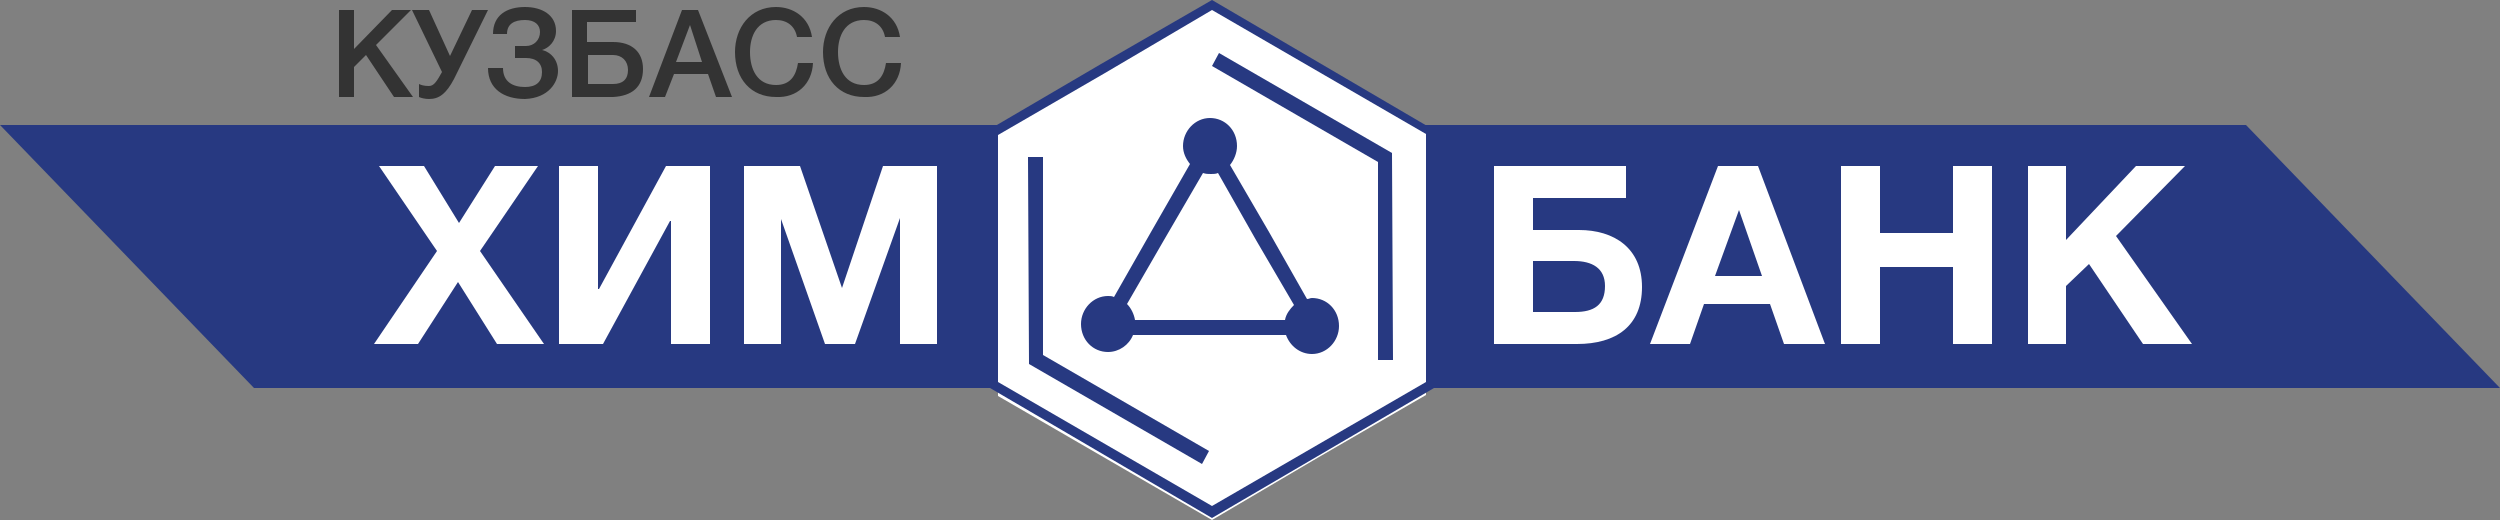
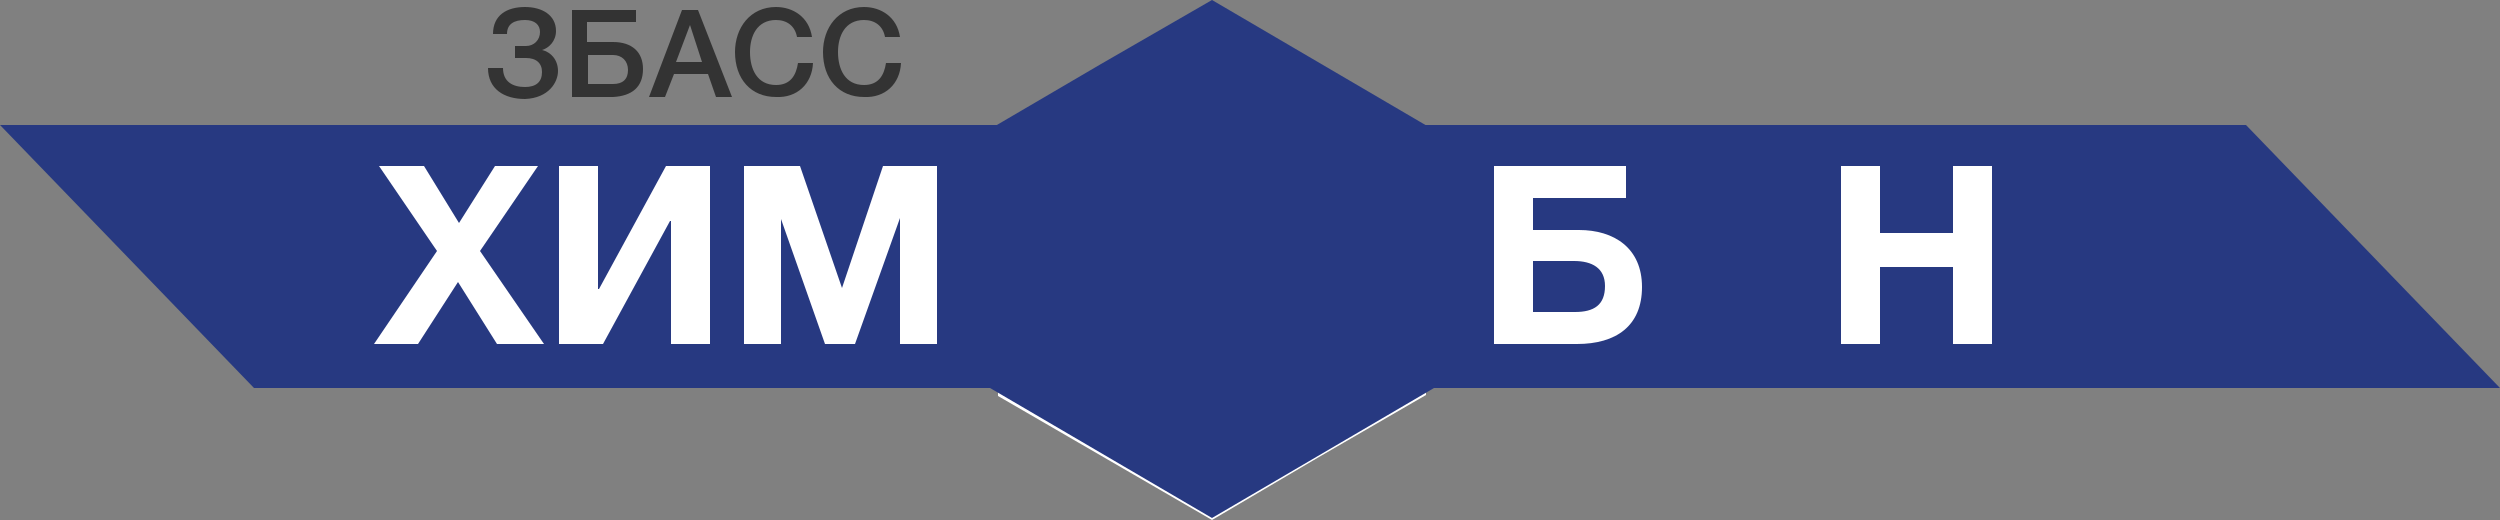
<svg xmlns="http://www.w3.org/2000/svg" version="1.1" id="Слой_1" x="0px" y="0px" width="250px" height="52px" viewBox="0 0 250 52" style="enable-background:new 0 0 250 52;" xml:space="preserve">
  <rect x="0" y="0" width="250" height="52" fill="#808080" stroke="none" />
  <style type="text/css">
	.st0{fill-rule:evenodd;clip-rule:evenodd;fill:#273981;}
	.st1{fill-rule:evenodd;clip-rule:evenodd;fill:#FFFFFF;}
	.st2{fill:#333333;}
	.st3{fill:#FFFFFF;}
</style>
  <g>
    <path class="st0" d="M0,12.5l25.4,26.3H250l-25.4-26.3H0z" />
    <path class="st0" d="M131.2,31.1c1.5,0,2.7,1.2,2.7,2.8c0,1.5-1.2,2.8-2.7,2.8c-1.2,0-2.2-0.8-2.6-1.9H121h-7.7   c-0.4,1-1.4,1.7-2.5,1.7c-1.5,0-2.7-1.2-2.7-2.8c0-1.5,1.2-2.8,2.7-2.8c0.2,0,0.4,0,0.6,0.1l3.7-6.5l3.9-6.8   c-0.4-0.5-0.7-1.1-0.7-1.8c0-1.5,1.2-2.8,2.7-2.8c1.5,0,2.7,1.2,2.7,2.8c0,0.7-0.3,1.4-0.7,1.9l3.9,6.7l3.8,6.7   C130.9,31.2,131,31.1,131.2,31.1z M112.7,31.7c0.4,0.4,0.7,1,0.8,1.6h7.5h7.5c0.1-0.6,0.5-1.1,0.9-1.5l-3.8-6.5l-3.8-6.7   c-0.2,0.1-0.5,0.1-0.7,0.1c-0.3,0-0.5,0-0.8-0.1l-3.9,6.7L112.7,31.7z" />
    <path class="st1" d="M121.2,2.3l10.7,6.2l10.7,6.2v12.4v12.4l-10.7,6.2L121.2,52l-10.7-6.2l-10.7-6.2V27.2V14.7l10.7-6.2L121.2,2.3   z" />
-     <path class="st0" d="M131.2,31.1c1.5,0,2.7,1.2,2.7,2.8c0,1.5-1.2,2.8-2.7,2.8c-1.2,0-2.2-0.8-2.6-1.9H121h-7.7   c-0.4,1-1.4,1.7-2.5,1.7c-1.5,0-2.7-1.2-2.7-2.8c0-1.5,1.2-2.8,2.7-2.8c0.2,0,0.4,0,0.6,0.1l3.7-6.5l3.9-6.8   c-0.4-0.5-0.7-1.1-0.7-1.8c0-1.5,1.2-2.8,2.7-2.8c1.5,0,2.7,1.2,2.7,2.8c0,0.7-0.3,1.4-0.7,1.9l3.9,6.7l3.8,6.7   C130.9,31.2,131,31.1,131.2,31.1z M112.7,31.7c0.4,0.4,0.7,1,0.8,1.6h7.5h7.5c0.1-0.6,0.5-1.1,0.9-1.5l-3.8-6.5l-3.8-6.7   c-0.2,0.1-0.5,0.1-0.7,0.1c-0.3,0-0.5,0-0.8-0.1l-3.9,6.7L112.7,31.7z" />
+     <path class="st0" d="M131.2,31.1c1.5,0,2.7,1.2,2.7,2.8c0,1.5-1.2,2.8-2.7,2.8c-1.2,0-2.2-0.8-2.6-1.9H121h-7.7   c-0.4,1-1.4,1.7-2.5,1.7c-1.5,0-2.7-1.2-2.7-2.8c0-1.5,1.2-2.8,2.7-2.8c0.2,0,0.4,0,0.6,0.1l3.7-6.5l3.9-6.8   c-0.4-0.5-0.7-1.1-0.7-1.8c0-1.5,1.2-2.8,2.7-2.8c1.5,0,2.7,1.2,2.7,2.8c0,0.7-0.3,1.4-0.7,1.9l3.9,6.7l3.8,6.7   z M112.7,31.7c0.4,0.4,0.7,1,0.8,1.6h7.5h7.5c0.1-0.6,0.5-1.1,0.9-1.5l-3.8-6.5l-3.8-6.7   c-0.2,0.1-0.5,0.1-0.7,0.1c-0.3,0-0.5,0-0.8-0.1l-3.9,6.7L112.7,31.7z" />
    <path class="st0" d="M121.2,0l11.1,6.5l11.1,6.5v12.9v12.9l-11.1,6.5l-11.1,6.5l-11.1-6.5L99,38.8V25.8V12.9l11.1-6.5L121.2,0z" />
    <path class="st0" d="M121.2,0.6l10.9,6.3l10.9,6.3v12.6v12.6l-10.9,6.3l-10.9,6.3l-10.9-6.3l-10.9-6.3V25.9V13.2l10.9-6.3   L121.2,0.6z" />
-     <path class="st1" d="M121.2,1l10.7,6.2l10.7,6.2v12.4v12.4l-10.7,6.2l-10.7,6.2l-10.7-6.2l-10.7-6.2V25.9V13.5l10.7-6.2L121.2,1z" />
    <path class="st0" d="M102.9,36.4l17.3,10l0.7-1.3l-16.6-9.6V15.7h-1.5L102.9,36.4L102.9,36.4L102.9,36.4z" />
    <path class="st0" d="M139.2,15.3l-17.3-10l-0.7,1.3l16.6,9.6V36h1.5L139.2,15.3L139.2,15.3L139.2,15.3z" />
    <path class="st0" d="M131.2,29.8c1.5,0,2.7,1.2,2.7,2.8c0,1.5-1.2,2.8-2.7,2.8c-1.2,0-2.2-0.8-2.6-1.9H121h-7.7   c-0.4,1-1.4,1.7-2.5,1.7c-1.5,0-2.7-1.2-2.7-2.8c0-1.5,1.2-2.8,2.7-2.8c0.2,0,0.4,0,0.6,0.1l3.7-6.5l3.9-6.8   c-0.4-0.5-0.7-1.1-0.7-1.8c0-1.5,1.2-2.8,2.7-2.8c1.5,0,2.7,1.2,2.7,2.8c0,0.7-0.3,1.4-0.7,1.9l3.9,6.7l3.8,6.7   C130.9,29.9,131,29.8,131.2,29.8z M112.7,30.4c0.4,0.4,0.7,1,0.8,1.6h7.5h7.5c0.1-0.6,0.5-1.1,0.9-1.5l-3.8-6.5l-3.8-6.7   c-0.2,0.1-0.5,0.1-0.7,0.1c-0.3,0-0.5,0-0.8-0.1l-3.9,6.7L112.7,30.4z" />
-     <path class="st2" d="M41.1,1h-1.9l-3.8,3.9V1h-1.5v8.7h1.5V6.7l1.2-1.2l2.8,4.2h1.9l-3.7-5.2L41.1,1z" />
-     <path class="st2" d="M44.2,7.2L44.2,7.2c-0.5,0.9-0.8,1.4-1.3,1.4c-0.5,0-0.8-0.1-1-0.2v1.3c0.2,0.1,0.6,0.2,1,0.2   c1,0,1.7-0.5,2.5-2L48.8,1h-1.6L45,5.6L42.9,1h-1.7L44.2,7.2z" />
    <path class="st2" d="M55.8,7.1c0-1.1-0.7-1.9-1.6-2.1v0c0.7-0.2,1.4-0.9,1.4-1.9c0-1.6-1.4-2.4-3.1-2.4c-1.8,0-3.2,0.8-3.2,2.7h1.4   C50.7,2.4,51.4,2,52.5,2c1,0,1.5,0.5,1.5,1.2c0,0.8-0.6,1.4-1.4,1.4h-1.1v1.2h1.1c1,0,1.6,0.5,1.6,1.4c0,1-0.6,1.5-1.7,1.5   c-1.2,0-2.2-0.5-2.2-1.9h-1.5c0,2.1,1.6,3.1,3.7,3.1C54.9,9.8,55.8,8.2,55.8,7.1z" />
    <path class="st2" d="M64.3,6.9c0-1.7-1.1-2.7-3-2.7h-2.6v-2h4.9V1h-6.4v8.7h4.1C63.2,9.6,64.3,8.7,64.3,6.9z M62.8,7   c0,0.9-0.5,1.4-1.5,1.4h-2.5V5.5h2.5C62.2,5.5,62.8,6.1,62.8,7z" />
    <path class="st2" d="M69.8,1h-1.6l-3.3,8.7h1.6l0.9-2.3h3.4l0.8,2.3h1.6L69.8,1z M70.2,6.2h-2.6l1.4-3.7L70.2,6.2z" />
    <path class="st2" d="M81.3,6.3h-1.5c-0.2,1.3-0.8,2.2-2.2,2.2c-1.9,0-2.6-1.6-2.6-3.3c0-1.6,0.7-3.2,2.6-3.2c1.1,0,1.9,0.6,2.1,1.7   h1.5c-0.3-2-1.9-3-3.6-3c-2.6,0-4.1,2.1-4.1,4.5c0,2.7,1.6,4.5,4.1,4.5C79.7,9.8,81.2,8.4,81.3,6.3z" />
    <path class="st2" d="M90.1,6.3h-1.5c-0.2,1.3-0.8,2.2-2.2,2.2c-1.9,0-2.6-1.6-2.6-3.3c0-1.6,0.7-3.2,2.6-3.2c1.1,0,1.9,0.6,2.1,1.7   h1.5c-0.3-2-1.9-3-3.6-3c-2.6,0-4.1,2.1-4.1,4.5c0,2.7,1.6,4.5,4.1,4.5C88.5,9.8,90,8.4,90.1,6.3z" />
    <path class="st3" d="M53.8,16.6h-4.3l-3.6,5.7l-3.5-5.7h-4.5l5.8,8.5l-6.3,9.3h4.4l4-6.2l3.9,6.2h4.7L48,25.1L53.8,16.6z" />
    <path class="st3" d="M71,16.6h-4.4l-6.7,12.3h-0.1V16.6h-3.9v17.8h4.4L67,22.1h0.1v12.3H71V16.6z" />
    <path class="st3" d="M74.4,34.4h3.7V21.9l4.4,12.5h3L90,21.8v12.6h3.7V16.6h-5.4l-4.1,12.2L80,16.6h-5.6V34.4z" />
    <path class="st3" d="M153.3,23v-3.2h9.3v-3.2h-13.2v17.8h8.3c3.9,0,6.5-1.8,6.5-5.7c0-3.9-2.8-5.7-6.3-5.7H153.3z M160.5,28.6   c0,1.9-1.1,2.6-3,2.6h-4.2v-5.1h4.1C159.2,26.1,160.5,26.8,160.5,28.6z" />
-     <path class="st3" d="M175.8,16.6h-4L165,34.4h4l1.4-4h6.6l1.4,4h4.1L175.8,16.6z M176.2,27.6h-4.7l2.4-6.6L176.2,27.6z" />
    <path class="st3" d="M199.2,16.6h-3.9v6.7H188v-6.7h-3.9v17.8h3.9v-7.7h7.3v7.7h3.9V16.6z" />
-     <path class="st3" d="M218.5,16.6h-4.9l-7,7.4v-7.4h-3.8v17.8h3.8v-5.8l2.3-2.2l5.4,8h4.9l-7.6-10.8L218.5,16.6z" />
  </g>
</svg>